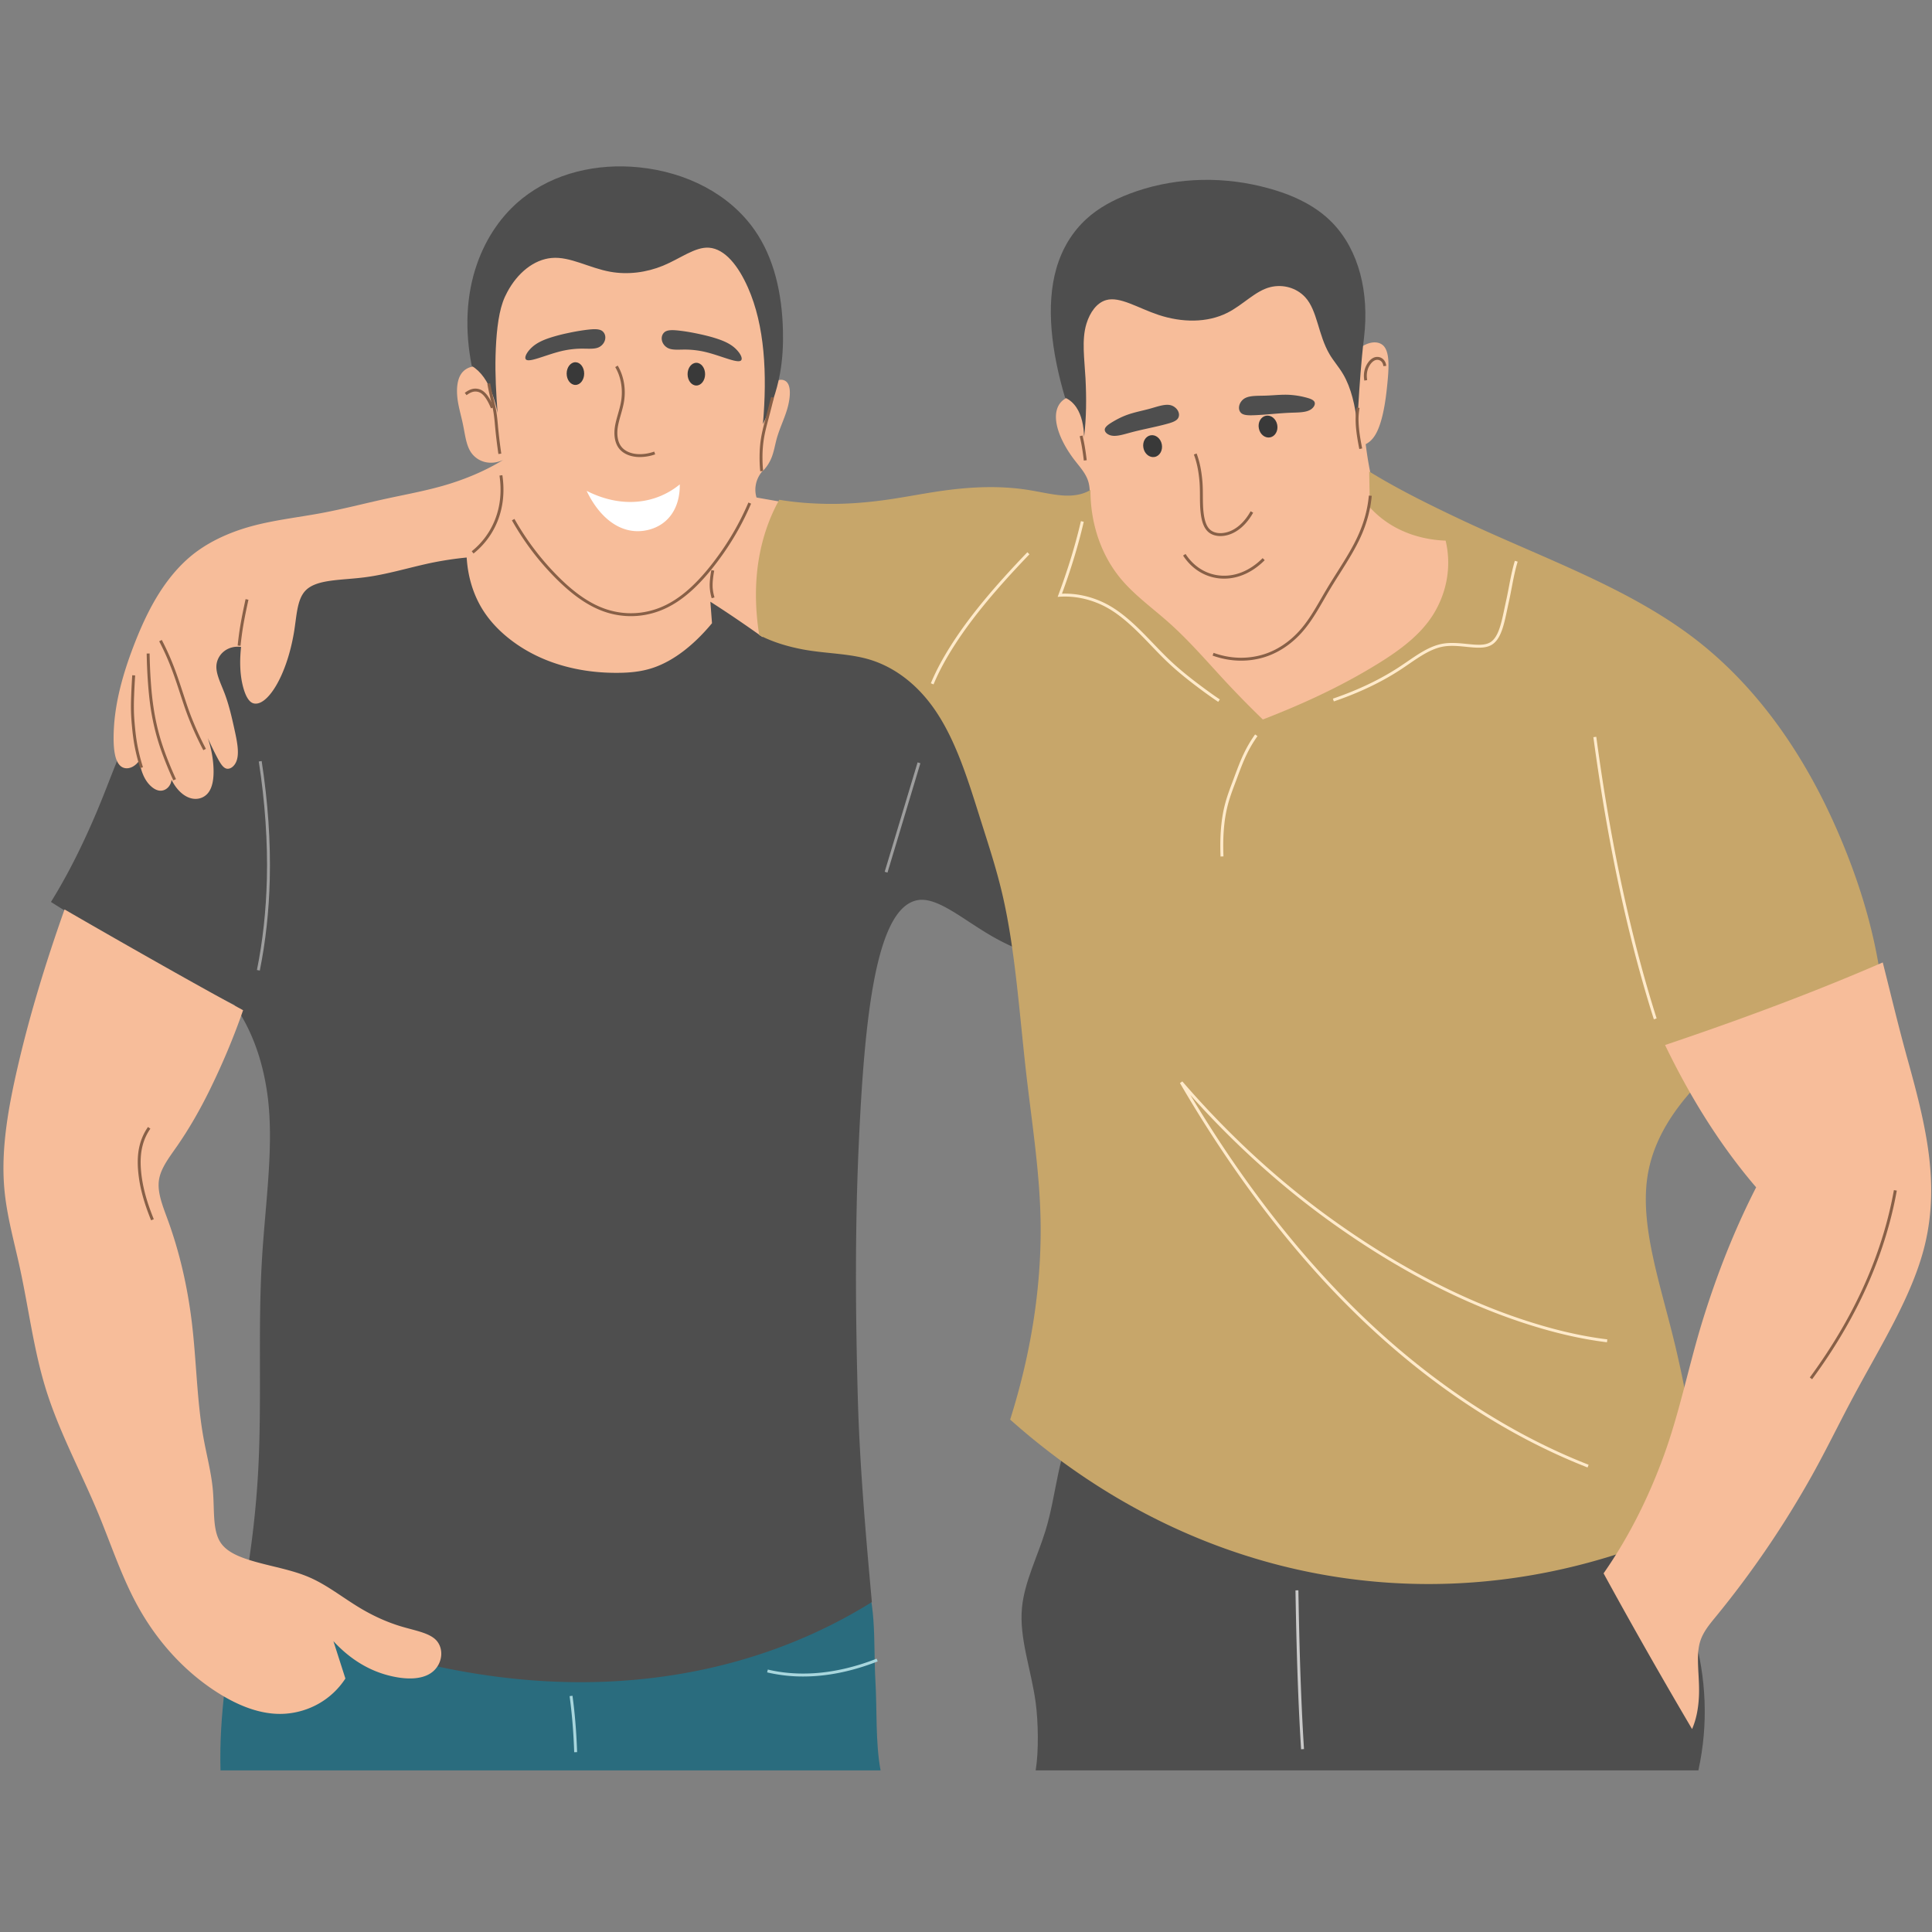
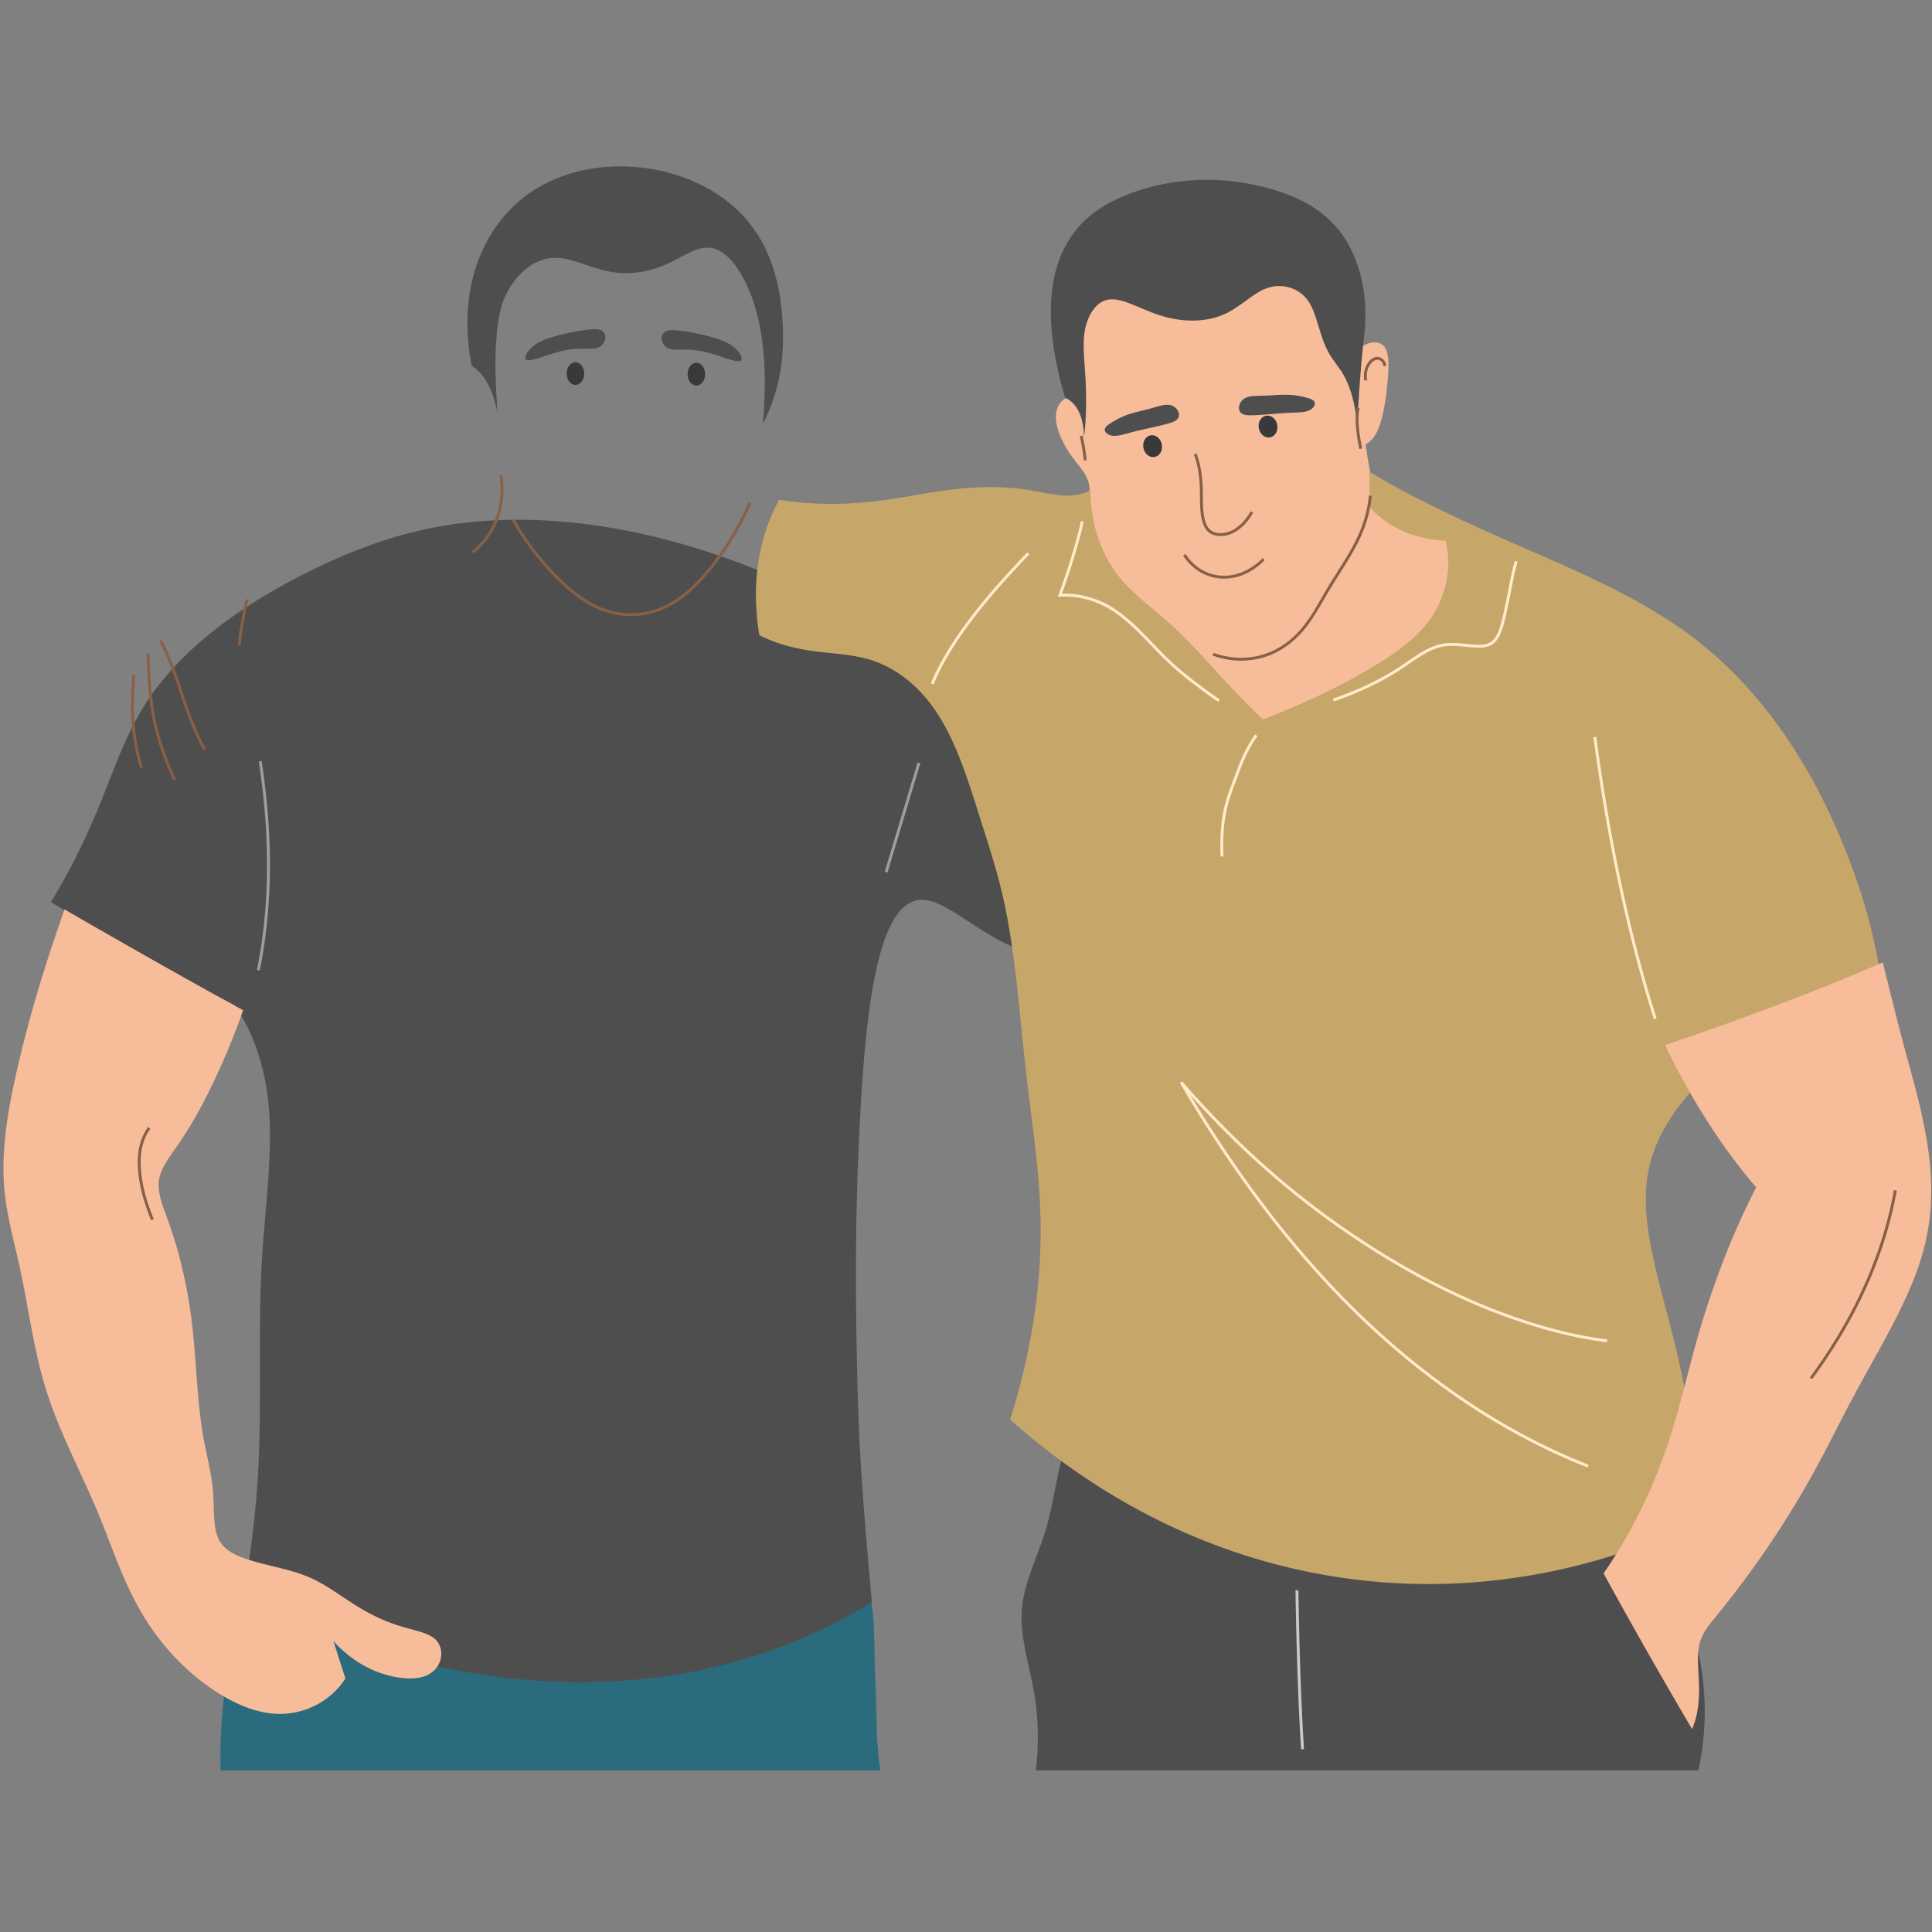
<svg xmlns="http://www.w3.org/2000/svg" width="500" height="500" viewBox="0 0 375 375">
  <rect x="0" y="0" width="375" height="375" fill="#808080" stroke="none" />
  <defs>
    <clipPath id="a">
      <path d="M198.234 257.777H331v85.856H198.234Zm0 0" />
    </clipPath>
    <clipPath id="b">
      <path d="M42.672 284.105h128.27v59.528H42.671Zm0 0" />
    </clipPath>
    <clipPath id="c">
      <path d="M311.23 186.719h63.606v148.91H311.23Zm0 0" />
    </clipPath>
  </defs>
  <g clip-path="url(#a)">
    <path fill="#4e4e4e" d="M208.996 275.836c-3.75 6.234-3.836 14.016-6.074 21.289-1.567 5.09-4.067 9.895-4.555 14.918-.578 5.906 1.797 12.05 2.656 18.418.497 3.703.618 9.441 0 13.172h128.63c3.988-18.125-1.962-36.086-13.313-49.676-37.184-44.52-91.399-44.64-107.344-18.121" />
  </g>
  <g clip-path="url(#b)">
    <path fill="#2a6c7e" d="M50.742 294.18c-3.101 11.074-5.77 22.363-7.086 33.304-.648 5.426-1.008 10.766-.855 16.149h128.12c-1.007-5.352-.679-11.766-.995-17.188-.469-8.156.46-16.297-3.18-22.867-11.566-20.89-60.355-26.191-116.004-9.398" />
  </g>
  <path fill="#4e4e4e" d="M9.887 175.07c3.457-5.562 6.332-11.465 8.879-17.472 2.992-7.051 5.242-14.356 9.359-20.825 6.898-10.828 18.629-19.222 31.48-25.656 8.348-4.18 17.036-7.5 26.649-9.09 26.95-4.457 59.516 4.375 87.621 22.711 13.043 8.508 24.863 18.797 30.625 31.75 4.203 9.442 5.336 20.063 2.238 30.43-5.023-.883-9.797-2.672-14.172-5.184-5.66-3.254-10.636-7.718-14.48-7.011-8.106 1.488-10.305 22.789-11.422 47.863-.719 16.148-.613 32.254-.172 48.41.367 13.367 1.531 26.668 2.735 39.969-15.207 9.457-32.215 14.332-49.668 15.348-24.235 1.406-49.004-4.793-72.48-15.973 1.722-9.117 2.796-18.313 3.163-27.574.496-12.528-.129-25.141.567-37.657.644-11.582 2.55-23.242.992-33.39-.93-6.078-2.875-11.715-6.301-16.66a432 432 0 0 1-18.75-9.946A401 401 0 0 1 9.887 175.07" />
-   <path fill="#f7bd9a" d="M121.074 34.96c-3.515-.315-7.117 1.04-10.586 2.763-3.289 1.64-6.398 3.593-8.86 6.207-2.19 2.324-3.835 5.125-5.003 8.14-1.344 3.47-2.004 7.18-2.297 10.946a52 52 0 0 0 .067 8.847c-1.48-1.074-3.274-.914-4.418.164-1.118 1.047-1.383 2.895-1.235 4.797.14 1.813.7 3.582 1.086 5.399.473 2.199.64 4.41 1.797 5.855 1.379 1.723 3.77 2.254 6.059 1.184-3.196 1.953-6.633 3.441-10.18 4.57-4.067 1.297-8.32 2.047-12.535 2.965-4.293.937-8.551 2.055-12.867 2.844-4.22.77-8.477 1.265-12.598 2.316-4.14 1.059-8.125 2.734-11.426 5.176-2.129 1.578-3.95 3.496-5.562 5.644-2.805 3.735-4.868 8.133-6.618 12.703-2.027 5.297-3.562 10.786-3.808 16.184-.16 3.477.117 6.543 1.734 7.29 1.004.464 2.317-.044 3.196-1.31.316 1.872.925 3.579 2.039 4.723.668.692 1.46 1.16 2.242 1.102.988-.07 1.836-.899 2-2.106.988 2.004 2.527 3.418 4.152 3.66 1.02.153 2.02-.16 2.734-.886 1.22-1.239 1.41-3.578 1.192-6-.281-3.153-1.34-6.16-2.793-9.11 1.074 2.73 2.223 5.434 3.52 7.895.601 1.14 1.187 2.187 1.96 2.285.637.082 1.332-.41 1.73-1.234.727-1.5.274-3.852-.26-6.278-.52-2.37-1.052-4.734-1.891-6.988-.813-2.164-1.907-4.168-1.59-5.918.37-2.027 2.304-3.543 4.738-3.219-.29 2.703-.238 5.39.395 7.766.402 1.516 1.039 2.894 1.984 3.172 2.594.762 6.453-5.113 7.906-13.871.504-3.047.559-6.168 2.133-7.91 2.137-2.368 7.02-2.055 11.84-2.707 3.988-.54 7.906-1.715 11.867-2.598a65 65 0 0 1 7.664-1.207c.211 3.476 1.145 6.793 2.832 9.672 1.418 2.418 3.375 4.496 5.617 6.234 2.828 2.2 6.074 3.824 9.524 4.883 3.379 1.039 6.906 1.543 10.465 1.59 2.617.035 5.199-.125 7.699-.961 4.242-1.414 8.172-4.68 11.48-8.664l-.316-4.176a230 230 0 0 1 4.789 3.152 282 282 0 0 1 5.332 3.707c1.578-1.945 2.52-4.257 2.492-6.5-.016-1.59-.578-3.129-.629-4.824-.086-2.797.969-5.992 1.973-9.18.566-1.796.937-3.636 1.344-5.468l-6.344-1.114a5.2 5.2 0 0 1-.14-2.449c.155-.887.542-1.726 1.113-2.472.835-.747 1.46-1.672 1.89-2.688.52-1.23.715-2.61 1.09-3.93.633-2.226 1.73-4.285 2.227-6.488.457-2.043.449-3.957-.583-4.598-.808-.504-2.023-.156-2.84.957a30 30 0 0 0 1.13-11.097c-.34-3.965-1.446-7.813-3.356-11.27a27.3 27.3 0 0 0-7.277-8.422c-2.973-2.277-6.403-3.925-9.805-5.668-3.066-1.566-6.066-3.199-9.215-3.48" />
  <path fill="#4e4e4e" d="M124.074 32.484c-8.246-.847-16.543 1.106-22.703 6.043-4.047 3.239-7 7.66-8.75 12.614-2.195 6.199-2.406 13.035-1.055 19.886.934.555 1.684 1.305 2.34 2.215 1.305 1.817 2.149 4.317 2.672 6.895-.277-3.711-.492-7.407-.39-11.125.105-3.735.445-7.649 1.406-10.383.254-.719.547-1.344.883-1.969 1.953-3.648 5.109-6.281 8.613-6.59 3.578-.316 7.285 1.953 11.363 2.68 3.41.61 7.016.152 10.262-1.187 3.328-1.376 6.222-3.684 8.906-3.485 3.098.234 5.68 3.512 7.55 7.73 3.274 7.38 3.759 16.794 2.911 26.516 1.535-3.117 2.684-6.383 3.3-9.75.513-2.773.657-5.597.587-8.422-.18-7.148-1.696-14.074-5.516-19.52-4.95-7.058-13.297-11.218-22.379-12.148" />
  <path fill="#f7bd9a" d="M216.316 45.68c-1.226.976-2.222 2.207-3.183 3.48-1.156 1.528-2.246 3.098-2.922 4.84-.668 1.715-.934 3.574-1.031 5.453-.102 1.95-.035 3.906.066 5.867.102 2.012.227 4.02.25 6.028.027 1.91 0 3.824-.148 5.734-1.668-.402-3.145.281-3.883 1.637-1.36 2.496.137 6.648 2.98 10.422 1.04 1.379 2.254 2.629 2.766 4.238.902 2.828-.402 6.738-.66 10.695-.281 4.149.656 8.371 1.746 12.543.98 3.75 2.113 7.457 3.766 10.918 1.546 3.23 3.562 6.219 5.699 9.121 2.281 3.094 4.71 6.047 7.715 8.258 3.144 2.316 6.875 3.79 10.761 4.73 3.098.75 6.258 1.145 9.422 1.122 6.035-.043 11.88-1.555 15.774-5.211 2.73-2.563 4.386-6.149 6.523-9.473 2.371-3.687 5.281-7.016 7.625-10.71 2.152-3.403 3.828-7.083 4.688-10.95.687-3.09.863-6.227-.31-8.813-1.628-3.601-5.597-5.945-10.144-6.511-2-.246-4.027-.133-5.308-1.094-1.121-.84-1.625-2.488-2.051-4.184-.625-2.48-1.055-5.027-1.379-7.61.703-.355 1.25-.866 1.73-1.593 1.29-1.953 1.981-5.531 2.36-9.031.422-3.934.758-7.68-1.012-8.773-1.465-.91-3.96-.067-5.844 2.324.047-5.317-1.347-10.352-4.117-14.48-2.36-3.512-5.718-6.278-9.601-7.962-4.004-1.734-8.516-2.21-13.012-2.98-1.871-.32-3.734-.68-5.613-.895-2.457-.277-4.922-.285-7.317.16-2.32.43-4.554 1.286-6.336 2.7M12.527 176.52c-3.554 10.042-6.691 20.175-9.078 30.503C1.605 214.988.16 223.055.844 230.738c.453 5.145 1.863 10.094 2.965 15.133 1.734 7.914 2.699 15.984 5.058 23.645 2.613 8.476 6.985 16.406 10.403 24.73 2.355 5.75 4.308 11.633 7.21 17.024 3.551 6.601 8.508 12.335 14.57 16.484 4.485 3.066 9.442 5.23 14.356 4.875 4.532-.332 8.914-2.652 11.637-6.828l-2.328-7.258c2.883 3.144 6.316 5.418 10.203 6.523 3.836 1.09 7.594 1.079 9.508-1 1.402-1.52 1.633-3.78.535-5.34-1.238-1.757-4.234-2.167-7.2-3.07-2.75-.836-5.386-2.054-7.863-3.535-3.316-1.98-6.355-4.441-9.8-5.941-3.621-1.578-7.672-2.14-11.532-3.336-2.28-.711-4.48-1.625-5.668-3.313-1.691-2.402-1.238-6.328-1.574-10.23-.297-3.477-1.23-6.852-1.855-10.38-1.266-7.132-1.34-14.91-2.246-22.347-.828-6.77-2.313-13.316-4.575-19.578-1.007-2.781-2.164-5.496-1.789-7.973.348-2.293 2.008-4.394 3.54-6.605 2.355-3.402 4.417-7.02 6.273-10.79 2.46-5.007 4.672-10.222 6.512-15.546a1203 1203 0 0 1-12.786-7.086 2057 2057 0 0 1-21.87-12.476" />
  <path fill="#c7a66a" d="M211.66 95.102c-1.094.664-2.312.976-3.648 1.074-2.559.195-5.672-.664-8.774-1.13-5-.75-10.172-.585-15.316.079-4.145.531-8.246 1.402-12.395 1.96-3.672.493-7.379.774-11.078.712-3.074-.05-6.152-.281-9.195-.79-1.934 3.466-3.2 7.208-3.89 11.071-.887 4.953-.805 10.086 0 15.192 2.644 1.367 5.515 2.218 8.406 2.77 4.64.882 9.43.741 13.703 2.202 4.425 1.512 8.27 4.535 11.257 8.52 4.516 6.023 6.993 14.078 9.528 22.129 1.586 5.027 3.238 9.976 4.445 15.32 2.324 10.273 3.117 21.918 4.395 33.344 1.136 10.152 2.808 20.218 2.89 30.336.106 12.636-2.031 25.34-5.918 37.648 18.79 16.723 40.953 27.367 64.79 30.758 23.269 3.308 46.956-.473 69.074-11.012-.243-11.328-2.075-22.586-4.645-33.547-2.957-12.62-7.531-24.73-5.191-35.105 1.605-7.145 6.207-13.27 11.922-18.68 8.968-8.488 20.414-15.004 32.722-20.047-1.543-9.394-4.492-18.41-8.273-27.031-6.012-13.703-14.383-26.14-25.621-35.39-13.489-11.102-31.125-16.954-47.942-24.938-5.832-2.77-11.636-5.64-17.144-9.024l.12 6.95a19 19 0 0 0 6.044 4.433c2.68 1.258 5.625 1.91 8.672 2.035 1.18 4.989.21 9.985-2.258 14.086-2.875 4.778-7.938 8.106-13.195 11.184-6.375 3.726-13.09 6.758-20.028 9.441a195 195 0 0 1-7.547-7.703c-3.36-3.64-6.61-7.39-10.25-10.699-3.558-3.23-7.543-5.969-10.351-9.637-3.461-4.523-5.336-10.363-5.309-16.511" />
  <g clip-path="url(#c)">
    <path fill="#f7bd9a" d="M365.441 186.809a449 449 0 0 1-17.457 7.125c-8.187 3.152-16.468 6.101-24.796 8.906 2.675 5.543 5.652 10.918 9.007 16.035 2.649 4.04 5.524 7.918 8.672 11.582-4.27 8.344-7.687 17.09-10.433 26-2.645 8.586-4.372 17.461-7.41 25.867-2.926 8.106-6.794 15.922-11.77 23.063 2.656 4.863 5.355 9.699 8.09 14.52a1121 1121 0 0 0 9.086 15.702c.855-1.96 1.21-4.086 1.324-6.18.219-3.96-.711-7.964.3-10.984.602-1.793 1.829-3.238 3.036-4.715a187.7 187.7 0 0 0 18.668-27.44c2.781-4.99 5.246-10.095 7.93-15.103 5.343-9.988 11.464-19.613 13.875-29.347 1.523-6.14 1.562-12.297.738-18.383-.828-6.078-2.442-12.059-4.098-18.039-1.71-6.172-3.195-12.402-4.762-18.61" />
  </g>
  <path fill="#886047" d="m91.914 107.438-.352-.442a14.73 14.73 0 0 0 4.508-6.101c1.04-2.633 1.336-5.52.88-8.582l.558-.083c.469 3.16.164 6.149-.91 8.875a15.3 15.3 0 0 1-4.684 6.332M122.46 119.594c-1.42 0-2.85-.196-4.253-.586-3.902-1.094-7.73-3.817-12.05-8.574-2.571-2.829-4.856-6-6.794-9.434l.492-.277a52 52 0 0 0 6.72 9.332c4.241 4.672 7.987 7.343 11.784 8.406 3.172.887 6.48.73 9.567-.453 4.074-1.567 7.898-5.035 12.035-10.922a52.8 52.8 0 0 0 5.305-9.55l.52.222a53.4 53.4 0 0 1-5.364 9.652c-4.203 5.985-8.11 9.52-12.297 11.125a15.8 15.8 0 0 1-5.664 1.059" />
-   <path fill="#886047" d="M138.14 116.117a9 9 0 0 1-.378-2.101c-.028-.489-.008-1.008.062-1.692q.084-.816.25-1.668l.555.11a19 19 0 0 0-.242 1.617 10.4 10.4 0 0 0-.063 1.601 8.5 8.5 0 0 0 .36 1.973zM124.21 88.715c-1.57 0-2.944-.48-3.827-1.403-.774-.812-1.164-2.027-1.121-3.503.031-1.141.351-2.266.691-3.457.27-.954.55-1.938.668-2.922.262-2.227-.168-4.418-1.207-6.176l.484-.29c1.106 1.864 1.563 4.184 1.286 6.532-.121 1.031-.41 2.035-.688 3.012-.328 1.156-.64 2.246-.668 3.312-.027.926.121 2.215.965 3.098 1.258 1.32 3.687 1.61 6.191.738l.184.535a9.1 9.1 0 0 1-2.957.524M96.738 88.125c-.273-1.898-.476-3.57-.62-5.113-.016-.18-.032-.364-.052-.543a32 32 0 0 0-.28-2.442c-.122-.73-.302-1.468-.474-2.183l-.164-.692a53 53 0 0 1-.558-2.664l.555-.101c.152.824.332 1.687.554 2.636q.083.343.164.688c.172.723.356 1.473.48 2.223.137.824.216 1.668.29 2.48l.047.543c.144 1.535.347 3.2.617 5.09z" />
-   <path fill="#886047" d="M95.297 79.258c-.563-1.399-1.192-2.387-1.82-2.86-.27-.199-.559-.324-.887-.375a1.9 1.9 0 0 0-.735.02c-.398.086-.835.309-1.296.66l-.344-.45c.527-.401 1.039-.66 1.523-.765.309-.066.63-.074.942-.023.422.066.793.222 1.132.48.727.54 1.403 1.582 2.008 3.102zM147.563 91.473a26 26 0 0 1-.13-2.754c.005-1.383.102-2.63.305-3.817.219-1.289.559-2.554.887-3.78.223-.833.438-1.684.648-2.509.133-.52.262-1.039.399-1.558l.547.144c-.137.516-.266 1.035-.399 1.555-.21.824-.425 1.676-.648 2.516-.324 1.21-.66 2.464-.875 3.726a23 23 0 0 0-.3 3.727c0 .957.038 1.836.128 2.691z" />
  <path fill="#4e4e4e" d="M117.043 64.383c-.582-.633-1.906-.524-3.316-.348a42 42 0 0 0-3.536.621 33 33 0 0 0-3.52.93c-1.253.418-2.444.945-3.378 1.785-.973.883-1.543 1.914-1.246 2.352.351.515 1.926-.024 3.703-.61 1.234-.406 2.469-.816 3.73-1.078a17.3 17.3 0 0 1 3.528-.363c1.328-.004 2.594.144 3.433-.383 1.133-.71 1.38-2.129.602-2.906M128.887 64.563c.586-.63 1.906-.52 3.32-.344 1.188.148 2.36.367 3.535.617 1.188.258 2.367.55 3.516.934 1.258.418 2.449.945 3.379 1.78.976.884 1.543 1.919 1.246 2.352-.352.52-1.922-.02-3.703-.605-1.235-.406-2.47-.817-3.73-1.082a17.6 17.6 0 0 0-3.528-.363c-1.324 0-2.594.148-3.43-.38-1.137-.71-1.379-2.128-.605-2.91" />
  <path fill="#393939" d="M109.988 72.512c0-1.219.762-2.2 1.7-2.203.94 0 1.699.984 1.699 2.203s-.758 2.207-1.7 2.203c-.937 0-1.699-.985-1.699-2.203M133.46 72.625c0-1.223.763-2.203 1.7-2.207.942 0 1.7.988 1.7 2.207s-.758 2.203-1.7 2.203c-.937 0-1.7-.984-1.7-2.203" />
  <path fill="#886047" d="M27.21 149.086a37 37 0 0 1-1.14-4.57 41 41 0 0 1-.441-3.414 42 42 0 0 1-.2-2.97c-.03-1.105 0-2.21.036-3.144.043-1.18.11-2.465.203-3.925l.566.039c-.093 1.453-.16 2.734-.203 3.91a47 47 0 0 0-.035 3.105c.024.856.086 1.785.195 2.93.13 1.36.266 2.398.438 3.367a36 36 0 0 0 1.121 4.5zM33.648 151.469a62 62 0 0 1-1.382-3.207c-.743-1.844-1.317-3.489-1.762-5.024a46 46 0 0 1-1.317-6.195c-.214-1.523-.378-3.172-.511-5.176a104 104 0 0 1-.203-5.015l.566-.012c.031 1.762.098 3.394.203 4.988.13 1.992.29 3.625.508 5.137.3 2.125.738 4.183 1.297 6.117.437 1.516 1.008 3.14 1.742 4.969.438 1.09.898 2.156 1.371 3.18zM39.465 145.61a62 62 0 0 1-3.028-6.684c-.511-1.348-.964-2.738-1.406-4.078q-.138-.428-.277-.848c-.535-1.633-1.07-3.223-1.695-4.793a48 48 0 0 0-2.16-4.73l.503-.266a50 50 0 0 1 2.184 4.785c.629 1.586 1.164 3.188 1.707 4.828q.136.422.277.844c.438 1.34.887 2.719 1.395 4.059a62 62 0 0 0 3 6.62zM46.691 125.352l-.562-.055c.137-1.324.297-2.543.492-3.727a84 84 0 0 1 .543-2.906c.16-.777.328-1.574.504-2.375l.555.121c-.176.797-.344 1.594-.504 2.367a84 84 0 0 0-.543 2.887 64 64 0 0 0-.485 3.688" />
  <path fill="#4e4e4e" d="M219.14 37.645c-3.062 1.175-5.93 2.707-8.277 4.863-2.75 2.523-4.718 5.765-5.824 9.601-2.074 7.207-.953 16.192 1.691 25.079.918.406 1.637 1.066 2.2 1.902 1.011 1.508 1.449 3.605 1.484 5.789.461-3.793.477-7.633.281-11.426-.199-3.781-.78-7.488.184-10.621.684-2.219 2-4.059 3.809-4.582 2.675-.777 6.199 1.55 10.148 2.863 4.55 1.512 9.469 1.59 13.43-.418 3.03-1.535 5.394-4.242 8.297-4.965 2.449-.605 5.078.118 6.78 1.965 2.384 2.586 2.493 7.309 4.739 11.098.773 1.305 1.8 2.445 2.613 3.828 1.563 2.652 2.368 6.16 2.727 9.695.262-4.418.535-8.863.941-13.144.117-1.238.242-2.461.399-3.684 1.015-8.695-.977-16.836-6.07-22.164-3.59-3.754-8.633-5.875-13.938-7.156-8.563-2.07-17.598-1.598-25.613 1.477" />
  <path fill="#4e4e4e" d="M214.434 83.426c-.016-.551.726-1.063 1.554-1.555.93-.558 1.903-1.039 2.93-1.398 1.336-.465 2.746-.735 4.129-1.106 1.738-.472 3.336-1.117 4.5-.605 1.031.457 1.558 1.515 1.168 2.324-.324.672-1.38.973-2.504 1.27-2.25.597-4.602 1.011-6.852 1.624-1.43.387-2.793.825-3.828.516-.64-.195-1.086-.617-1.097-1.07M255.18 78.117c-.149-.531-1.004-.797-1.946-1.027a16 16 0 0 0-3.21-.465c-1.41-.05-2.84.113-4.274.164-1.797.066-3.516-.074-4.477.758-.847.738-1.039 1.91-.425 2.566.507.547 1.605.52 2.77.473 2.323-.098 4.69-.398 7.023-.48 1.48-.051 2.91-.04 3.808-.641.551-.375.856-.91.73-1.348" />
  <path fill="#393939" d="M221.934 86.926c-.223-1.16.406-2.25 1.394-2.434.988-.183 1.961.606 2.18 1.766.219 1.164-.406 2.254-1.395 2.437-.988.184-1.965-.605-2.18-1.77M244.34 83.129c-.227-1.164.406-2.25 1.39-2.438.989-.183 1.961.606 2.18 1.77s-.406 2.25-1.394 2.437c-.989.184-1.97-.605-2.176-1.77" />
  <path fill="#886047" d="M236.883 104.05c-.887 0-1.684-.25-2.274-.726-1.12-.914-1.437-2.61-1.582-3.98-.109-1.035-.117-2.094-.117-3.114-.008-.898-.012-1.824-.086-2.726-.172-2.063-.527-3.79-1.094-5.281l.532-.203c.582 1.546.949 3.324 1.125 5.437.078.926.082 1.863.086 2.77.007 1.007.011 2.05.117 3.058.2 1.88.625 2.985 1.375 3.598.785.637 2.035.777 3.347.375 1.7-.516 3.27-1.945 4.434-4.024l.492.278c-1.234 2.203-2.922 3.726-4.761 4.289a5.4 5.4 0 0 1-1.594.25M237.613 112.313c-.328 0-.652-.016-.98-.051-2.844-.301-5.332-1.871-6.996-4.426l.476-.313c1.57 2.415 3.907 3.895 6.582 4.176 2.942.309 5.922-.886 8.383-3.367l.402.398c-2.312 2.332-5.078 3.582-7.867 3.582M210.367 89.39a47 47 0 0 0-.402-2.82 31 31 0 0 0-.395-1.902l.547-.137c.149.614.281 1.246.403 1.938.156.879.289 1.812.41 2.855zM264.816 73.875c-.195-1.078-.054-2.105.403-2.984.523-.996 1.261-1.586 2.039-1.614.957-.035 1.722.696 1.808 1.739l-.562.046c-.059-.742-.563-1.242-1.227-1.218-.554.02-1.14.511-1.558 1.308-.399.766-.52 1.668-.348 2.618zM263.844 87.156c-.324-1.605-.52-2.84-.63-3.992a18 18 0 0 1-.085-2.176c.02-.664.094-1.308.207-1.91l.555.11c-.11.57-.176 1.183-.2 1.82-.015.617.012 1.285.086 2.101.11 1.137.301 2.348.621 3.934zM240.906 128.234c-1.847 0-3.715-.328-5.543-.984l.192-.531c3.16 1.133 6.453 1.254 9.52.351 2.605-.765 5.05-2.343 7.07-4.558 1.707-1.871 2.98-4.07 4.324-6.399.324-.554.652-1.133.992-1.695.664-1.121 1.371-2.238 2.05-3.313 1.626-2.574 3.165-5.003 4.274-7.578 1.055-2.43 1.692-4.898 1.906-7.336l.563.047c-.219 2.5-.871 5.028-1.945 7.516-1.133 2.613-2.68 5.058-4.317 7.652a135 135 0 0 0-2.047 3.301c-.336.563-.664 1.137-.984 1.691-1.305 2.25-2.649 4.579-4.399 6.493-2.09 2.293-4.625 3.925-7.328 4.722-1.406.414-2.859.621-4.328.621M351.73 267.707l-.449-.336c4.59-6.242 8.336-12.703 11.121-19.2 2.43-5.663 4.18-11.44 5.203-17.171l.56.098c-1.032 5.773-2.794 11.593-5.243 17.297-2.8 6.539-6.567 13.035-11.192 19.312M29.328 236.86c-.812-2-1.406-3.782-1.816-5.45a26 26 0 0 1-.703-4.168c-.157-1.855-.063-3.441.277-4.84.332-1.359.883-2.586 1.64-3.656l.462.328a10.1 10.1 0 0 0-1.551 3.461c-.328 1.34-.414 2.863-.266 4.656.11 1.305.332 2.641.688 4.082.406 1.645.992 3.399 1.793 5.372z" />
  <path fill="#9e9e9e" d="m50.426 188.387-.555-.114c1.129-5.574 1.777-11.507 1.93-17.628.176-7.215-.352-14.899-1.57-22.84l.558-.086c1.223 7.976 1.754 15.691 1.574 22.937-.148 6.156-.8 12.121-1.937 17.73M172.262 169.371l-.543-.164 6.386-21.23.54.164z" />
-   <path fill="#a8d6dd" d="M111.45 340.105c-.067-1.98-.18-3.937-.337-5.816-.144-1.723-.332-3.43-.554-5.07l.562-.074c.223 1.652.41 3.363.555 5.097.16 1.887.273 3.856.34 5.844zM155.902 325.406a30.3 30.3 0 0 1-7-.797l.13-.55c2.898.687 5.988.921 9.175.699 3.84-.266 7.86-1.211 11.945-2.805l.207.524c-4.14 1.62-8.218 2.578-12.113 2.847-.785.055-1.57.082-2.344.082" />
  <path fill="#c9c9c9" d="M252.54 339.531a473 473 0 0 1-.548-10.683c-.234-5.86-.41-12.266-.539-20.16l.563-.012c.132 7.89.304 14.293.543 20.148.16 3.922.34 7.41.546 10.668z" />
  <path fill="#ffeaca" d="M321.012 197.844c-2.266-7.137-4.25-14.531-6.063-22.606-2.242-9.968-4.097-20.488-5.676-32.152l.563-.074c1.574 11.648 3.426 22.148 5.664 32.101 1.813 8.059 3.793 15.438 6.05 22.559zM181.2 132.84l-.524-.219c1.058-2.539 2.43-5.082 4.32-7.996 3.316-5.113 7.899-10.652 14.414-17.434l.406.395c-6.492 6.754-11.05 12.266-14.347 17.348-1.871 2.886-3.227 5.398-4.27 7.906M236.453 136.23a91 91 0 0 1-4.148-2.976c-2.29-1.727-4.106-3.238-5.711-4.766-1.098-1.043-2.16-2.148-3.184-3.218-1.004-1.047-2.047-2.133-3.113-3.149-2.426-2.308-4.434-3.77-6.516-4.734-2.57-1.192-5.355-1.735-8.05-1.567l-.438.032.152-.41a126 126 0 0 0 1.746-4.993 108 108 0 0 0 1.555-5.14c.39-1.403.746-2.801 1.059-4.157l.55.13c-.316 1.363-.671 2.769-1.062 4.175-.461 1.664-.984 3.402-1.563 5.168-.5 1.527-1.039 3.078-1.605 4.61 2.652-.094 5.375.468 7.895 1.636 2.14.992 4.195 2.484 6.671 4.84 1.075 1.027 2.118 2.113 3.125 3.164 1.024 1.066 2.079 2.168 3.164 3.203 1.594 1.512 3.391 3.012 5.665 4.723 1.625 1.222 2.894 2.137 4.125 2.957zM258.898 136.145l-.183-.536c4.781-1.632 9.058-3.664 12.71-6.035.583-.379 1.16-.777 1.727-1.16 2.243-1.535 4.36-2.984 6.727-3.441 1.613-.313 3.316-.137 4.82.015 1.871.188 3.488.352 4.598-.343 1.547-.973 2.105-3.645 2.7-6.47q.15-.714.308-1.44c.207-.91.386-1.848.558-2.75.325-1.696.66-3.45 1.172-5.133l.543.164c-.508 1.66-.84 3.394-1.16 5.074-.176.91-.352 1.847-.559 2.77-.109.48-.207.96-.308 1.433-.621 2.945-1.203 5.73-2.953 6.828-1.274.805-3.063.621-4.957.43-1.536-.156-3.121-.32-4.657-.024-2.25.438-4.32 1.852-6.515 3.352-.563.39-1.149.789-1.735 1.172-3.691 2.398-8.011 4.449-12.836 6.094M236.906 166.25c-.094-2.352-.039-4.43.176-6.348.164-1.484.418-2.84.781-4.148.371-1.352.871-2.688 1.36-3.977l.156-.414c.082-.226.168-.453.25-.68.562-1.507 1.148-3.074 1.855-4.535a24 24 0 0 1 2.133-3.597l.461.332a23.5 23.5 0 0 0-2.082 3.512c-.7 1.437-1.277 2.988-1.836 4.488q-.124.34-.254.68l-.156.414c-.48 1.277-.977 2.601-1.344 3.93a26 26 0 0 0-.761 4.058c-.211 1.89-.266 3.937-.172 6.262zM308.145 284.836c-12.993-5.094-25.532-12.758-37.274-22.781-15.367-13.121-29.445-30.559-41.84-51.828l.457-.329c9.075 10.512 19.094 19.696 29.785 27.29 12.032 8.546 24.145 14.89 36.008 18.851 6.004 2.004 11.465 3.293 16.7 3.934l-.07.562c-5.27-.648-10.766-1.941-16.81-3.96-11.917-3.981-24.081-10.345-36.156-18.927-9.949-7.066-19.324-15.507-27.894-25.109 11.988 20.04 25.5 36.543 40.187 49.086 11.696 9.98 24.18 17.613 37.11 22.684z" />
-   <path fill="#fff" d="M113.863 95.273c3.27 1.665 6.766 2.442 10.2 2.063a14.9 14.9 0 0 0 7.882-3.316c.063 4.453-2.105 7.824-6.078 8.82-4.957 1.238-9.34-2-12.004-7.567" />
</svg>